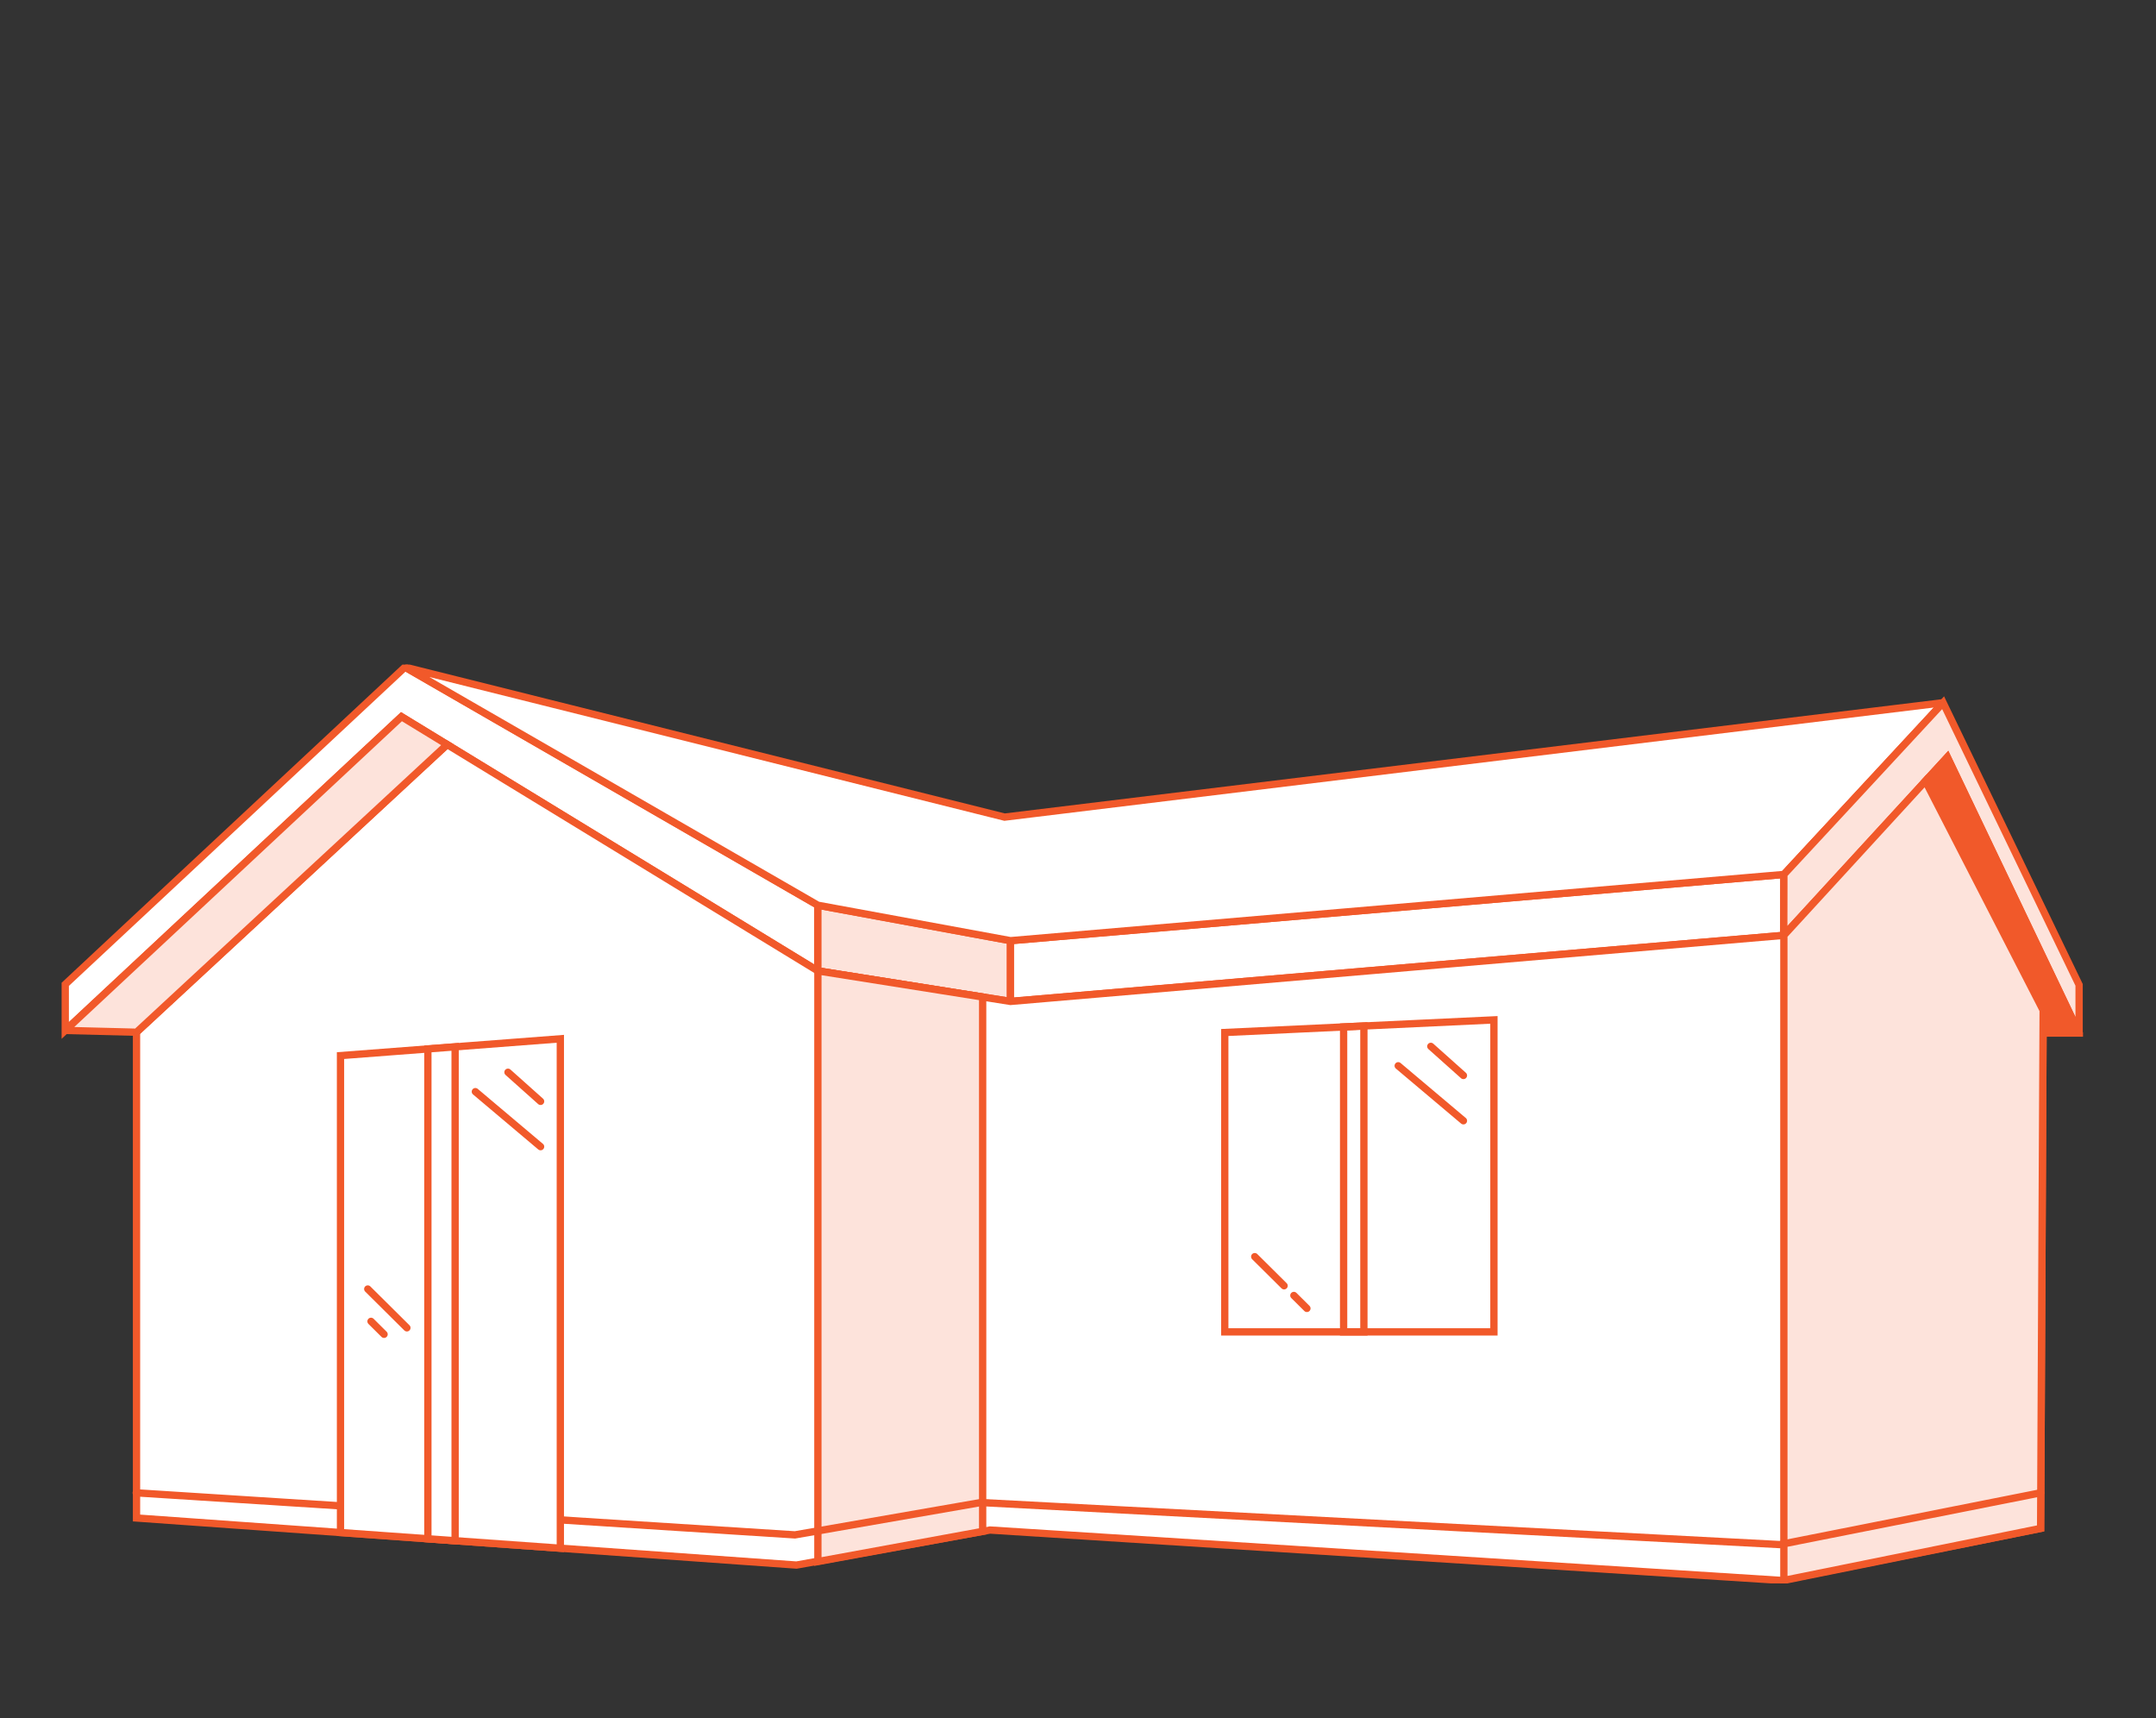
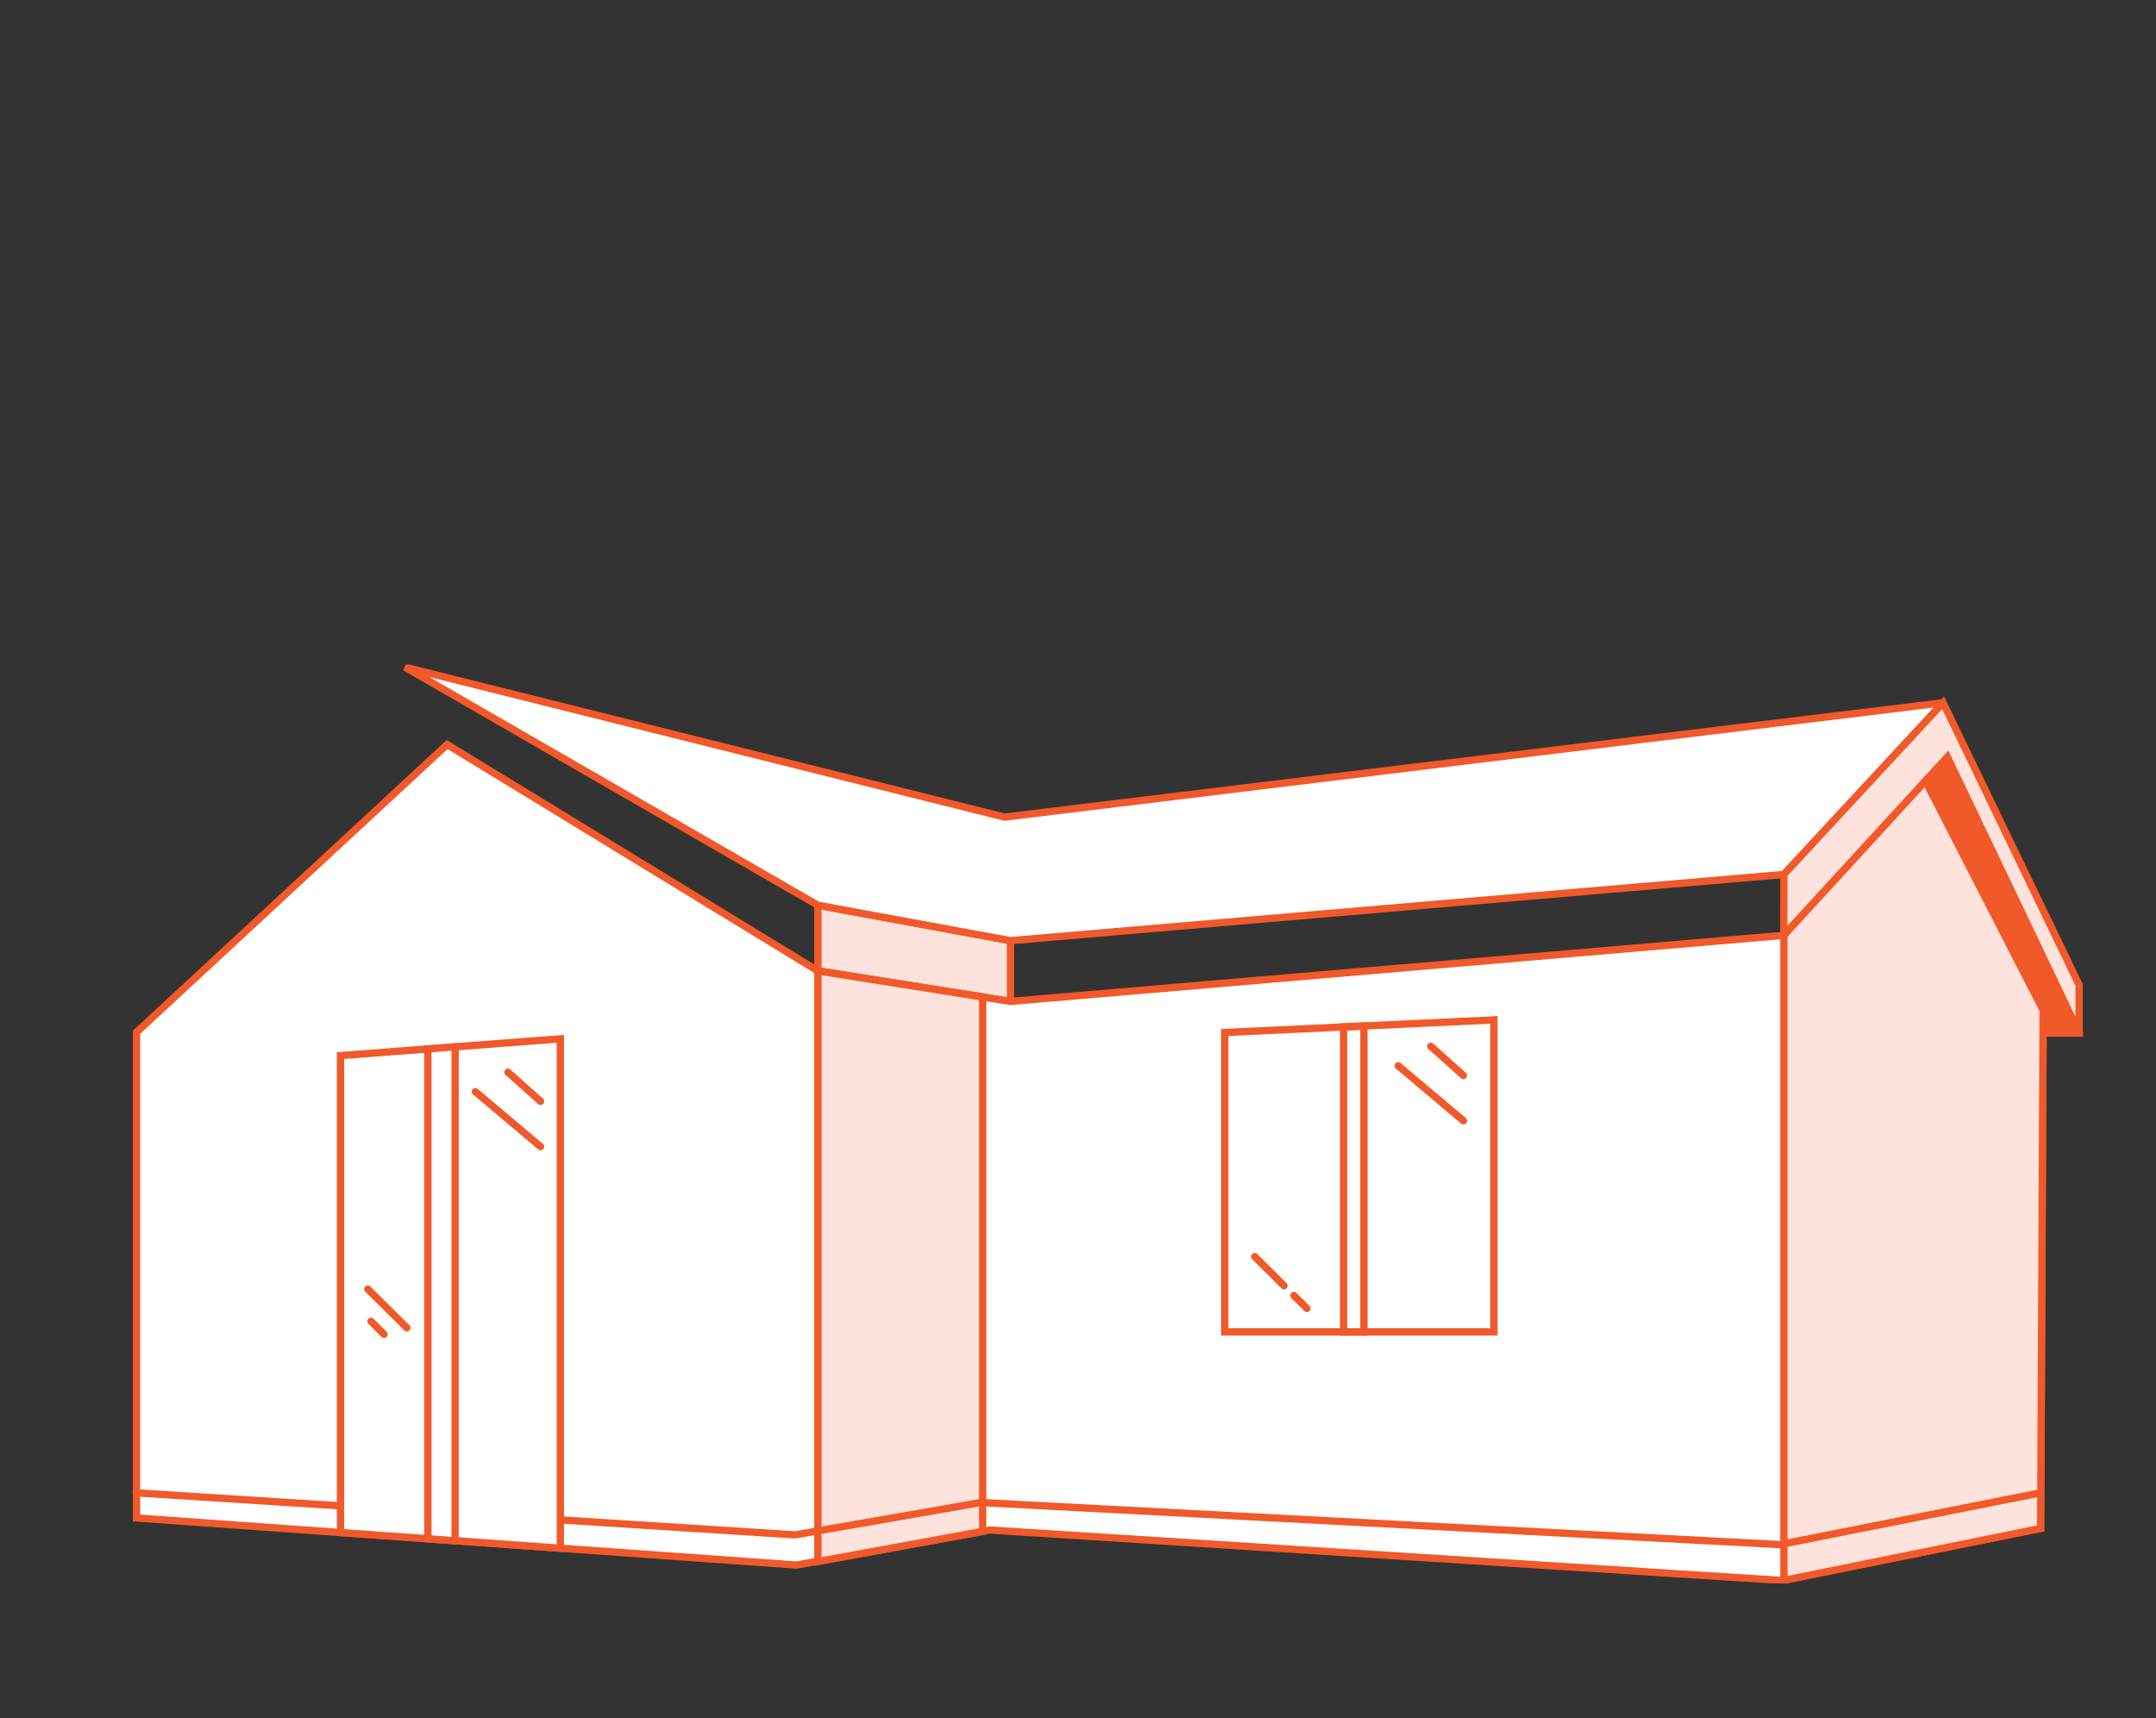
<svg xmlns="http://www.w3.org/2000/svg" width="384" height="306" viewBox="0 0 384 306" fill="none">
  <rect x="0" y="0" width="384" height="306" fill="#333333" stroke="none" />
  <g clip-path="url(#clip0_2425_1056)">
-     <path fill-rule="evenodd" clip-rule="evenodd" d="M11.622 175.305V183.518L71.504 127.638L145.671 172.917V161.22L72.131 118.817L11.622 175.305Z" fill="white" stroke="#F1592A" stroke-width="1.3" stroke-miterlimit="2.613" />
-     <path fill-rule="evenodd" clip-rule="evenodd" d="M175.018 177.566V272.731L176.33 272.495L200.447 274.03V181.546L214.209 185.298L214.169 175.429L179.973 178.351L175.018 177.566Z" fill="#FDE3DB" />
    <path fill-rule="evenodd" clip-rule="evenodd" d="M145.671 161.22L179.973 167.531V178.351L145.671 172.917V161.22Z" fill="#FDE3DB" stroke="#F1592A" stroke-width="1.3" stroke-miterlimit="2.613" />
-     <path fill-rule="evenodd" clip-rule="evenodd" d="M317.722 155.737L179.973 167.531V178.351L317.701 166.582L317.722 155.737Z" fill="white" stroke="#F1592A" stroke-width="1.3" stroke-miterlimit="2.613" />
    <path fill-rule="evenodd" clip-rule="evenodd" d="M346.083 125.154L178.925 145.527L72.131 118.817L145.67 161.22L179.973 167.531L317.722 155.737L346.083 125.154Z" fill="white" stroke="#F1592A" stroke-width="1.3" stroke-miterlimit="2.613" />
    <path fill-rule="evenodd" clip-rule="evenodd" d="M79.636 132.602L24.315 183.838V270.351L141.861 278.734L176.33 272.495L317.219 281.464L363.449 272.205L363.902 179.916L342.937 139.099L317.719 166.582H317.701L179.973 178.351L145.671 172.917L79.636 132.602Z" fill="white" stroke="#F1592A" stroke-width="1.3" stroke-miterlimit="2.613" />
-     <path fill-rule="evenodd" clip-rule="evenodd" d="M145.671 172.917V278.108L175.018 272.731V177.566L145.671 172.917Z" fill="#FDE3DB" stroke="#F1592A" stroke-width="1.3" stroke-miterlimit="2.613" />
+     <path fill-rule="evenodd" clip-rule="evenodd" d="M145.671 172.917V278.108L175.018 272.731V177.566L145.671 172.917" fill="#FDE3DB" stroke="#F1592A" stroke-width="1.3" stroke-miterlimit="2.613" />
    <path fill-rule="evenodd" clip-rule="evenodd" d="M218.141 183.885L266.08 181.639V237.205H218.141V183.885Z" stroke="#F1592A" stroke-width="1.3" stroke-miterlimit="2.613" />
    <path fill-rule="evenodd" clip-rule="evenodd" d="M239.308 182.893L242.919 182.724V237.205H239.308V182.893Z" stroke="#F1592A" stroke-width="1.3" stroke-miterlimit="2.613" />
    <path fill-rule="evenodd" clip-rule="evenodd" d="M317.701 166.582L346.836 134.852L370.304 183.983V175.404L346.083 125.154L317.722 155.737L317.701 166.582Z" fill="#FDE3DB" stroke="#F1592A" stroke-width="1.3" stroke-miterlimit="2.613" />
    <path fill-rule="evenodd" clip-rule="evenodd" d="M370.304 183.983H363.996L363.902 179.917L342.937 139.099L346.836 134.852L370.304 183.983Z" fill="#F1592A" stroke="#F1592A" stroke-width="1.3" stroke-miterlimit="2.613" />
    <path fill-rule="evenodd" clip-rule="evenodd" d="M317.718 166.582V281.464L363.449 272.205L363.902 179.917L342.936 139.099L317.718 166.582Z" fill="#FDE3DB" stroke="#F1592A" stroke-width="1.3" stroke-miterlimit="2.613" />
-     <path fill-rule="evenodd" clip-rule="evenodd" d="M24.315 183.838L11.622 183.518L71.504 127.638L79.636 132.602L24.315 183.838Z" fill="#FDE3DB" stroke="#F1592A" stroke-width="1.3" stroke-miterlimit="2.613" />
    <path d="M24.263 265.867L141.585 273.357L174.69 267.595L316.986 275.086L363.449 265.867" stroke="#F1592A" stroke-width="1.3" stroke-linecap="round" />
    <path fill-rule="evenodd" clip-rule="evenodd" d="M60.646 188L99.8 185.006V275.735L60.646 272.942V188Z" fill="white" stroke="#F1592A" stroke-width="1.3" stroke-miterlimit="2.613" />
    <path fill-rule="evenodd" clip-rule="evenodd" d="M76.207 186.81L81.06 186.439V274.398L76.207 274.052V186.81Z" fill="white" stroke="#F1592A" stroke-width="1.3" stroke-miterlimit="2.613" />
    <path d="M254.84 186.354L260.648 191.54M249.032 189.811L254.84 194.709L260.648 199.606M223.477 223.806L228.704 228.991M230.447 230.72L232.77 233.025" stroke="#F1592A" stroke-width="1.3" stroke-linecap="round" />
    <path d="M90.475 190.963L96.282 196.149M84.667 194.42L90.475 199.318L96.282 204.216M65.5 229.568L72.47 236.482M66.081 235.329L68.404 237.634" stroke="#F1592A" stroke-width="1.3" stroke-linecap="round" />
  </g>
  <defs>
    <clipPath id="clip0_2425_1056">
      <rect width="360.095" height="163.635" fill="white" transform="translate(10.905 118.365)" />
    </clipPath>
  </defs>
</svg>